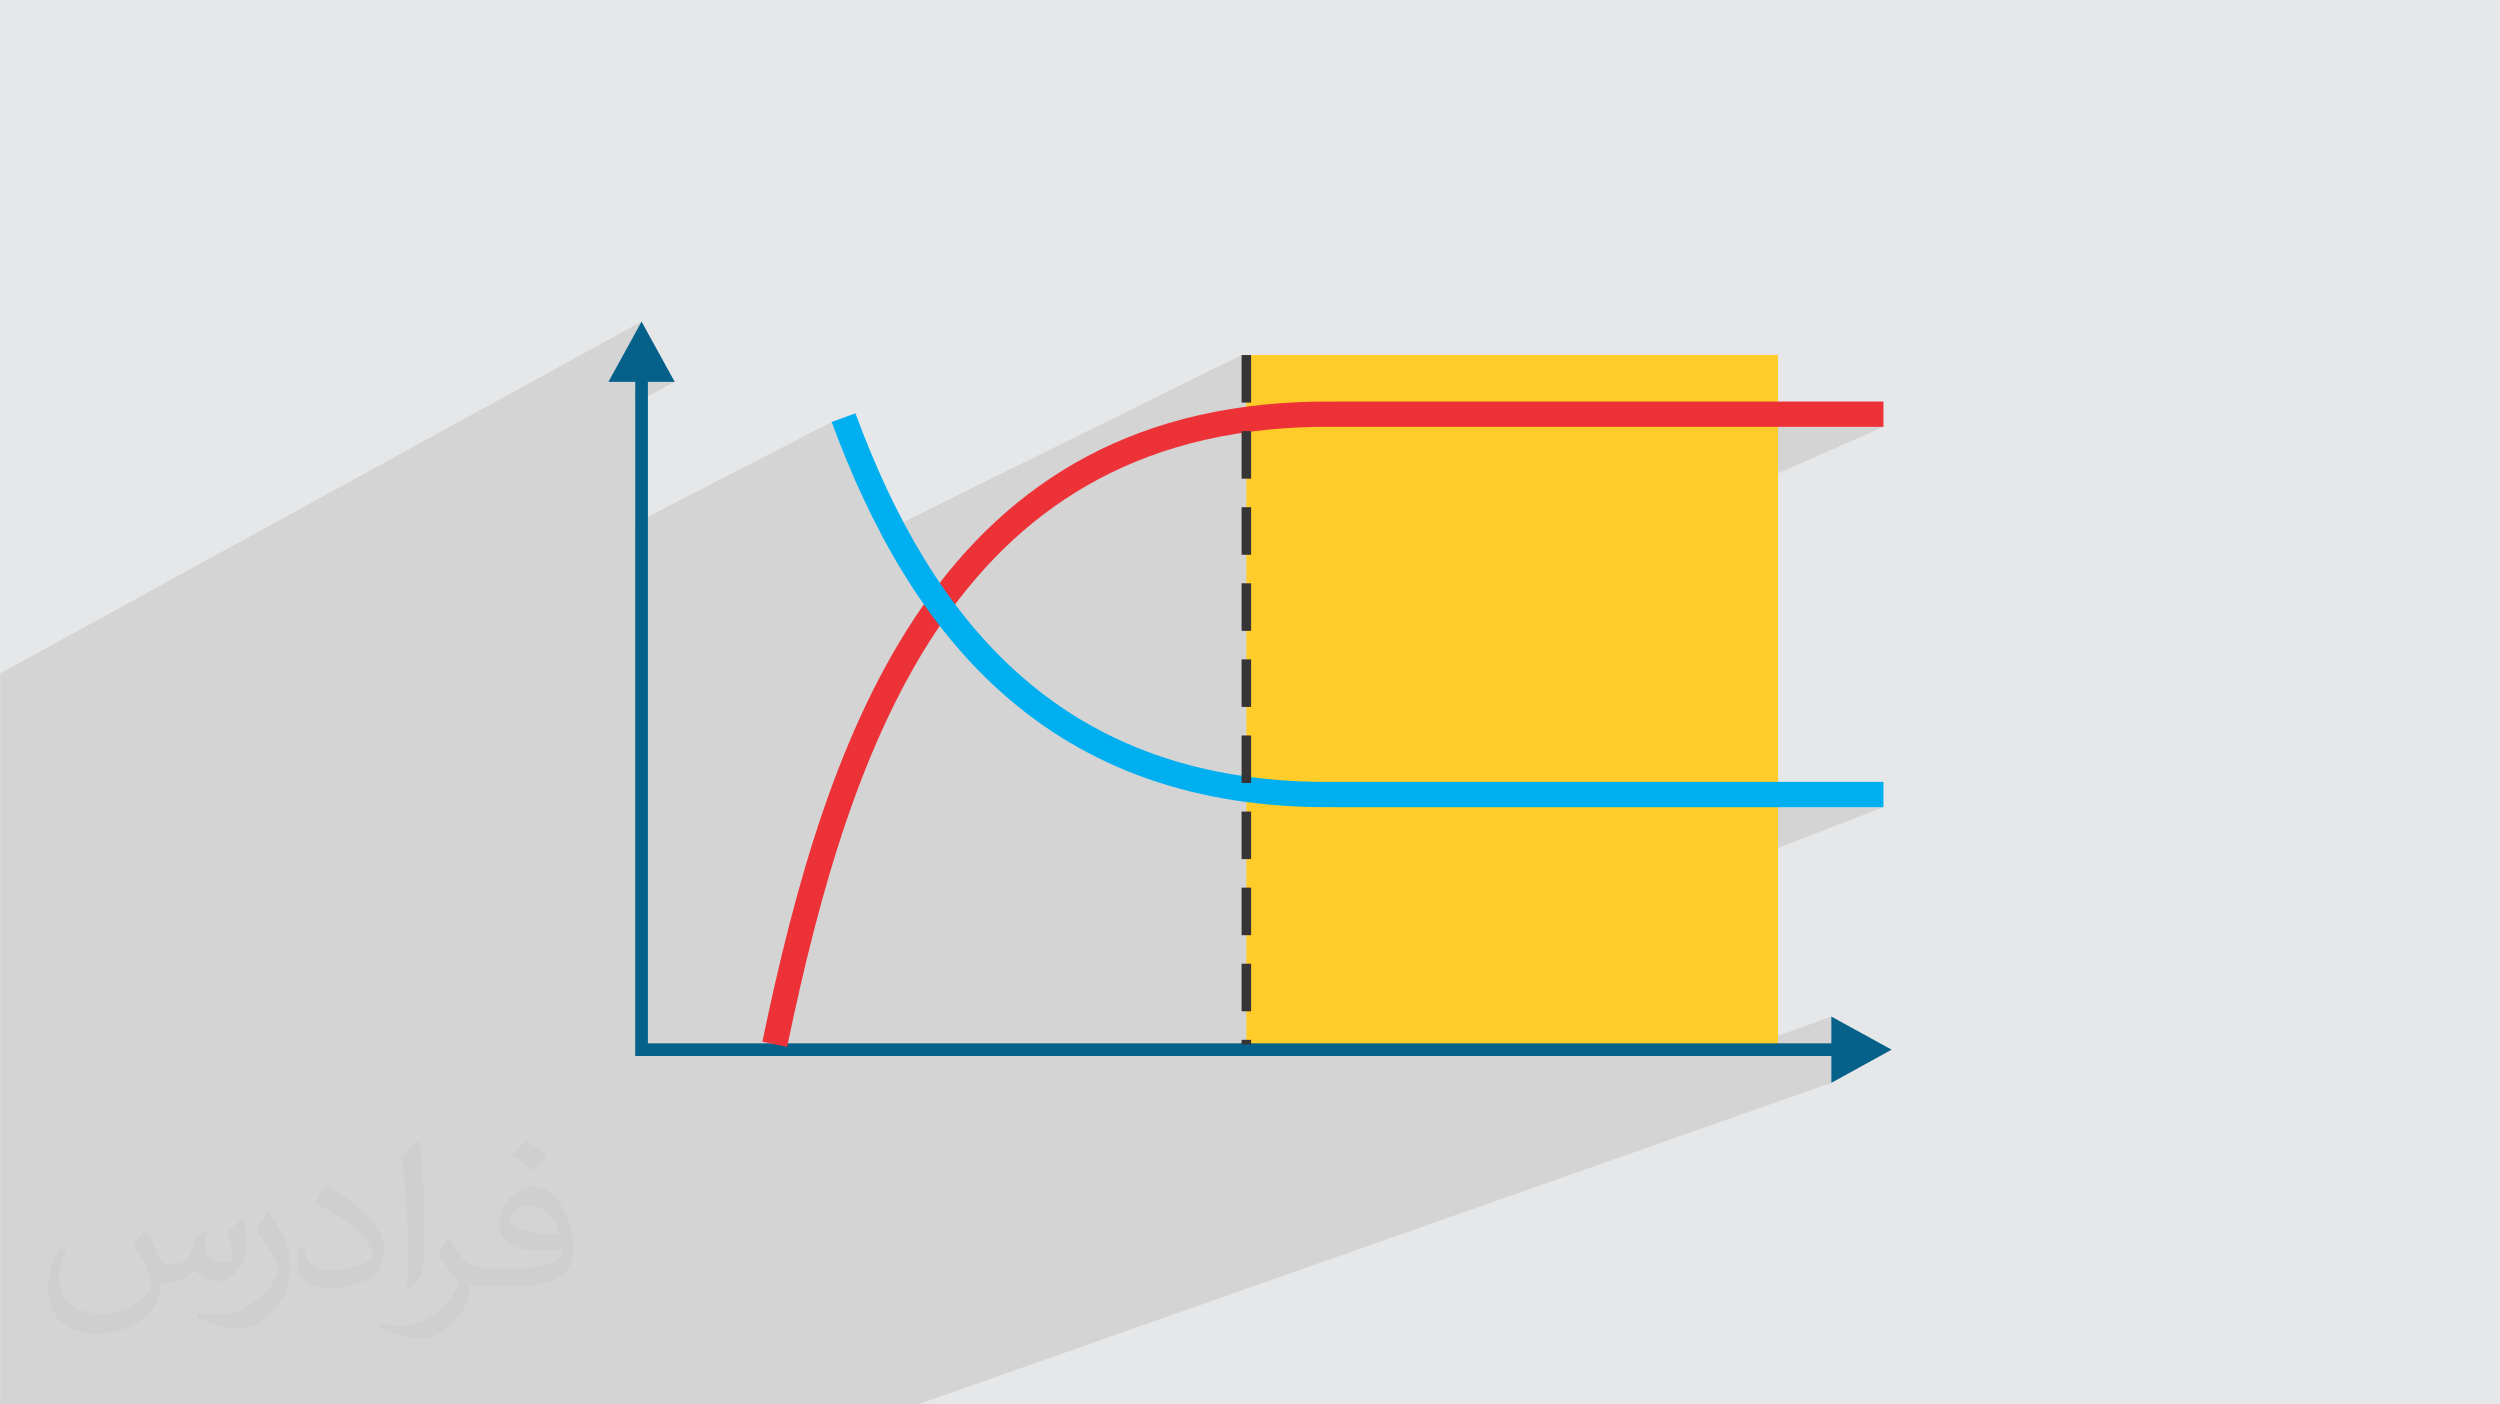
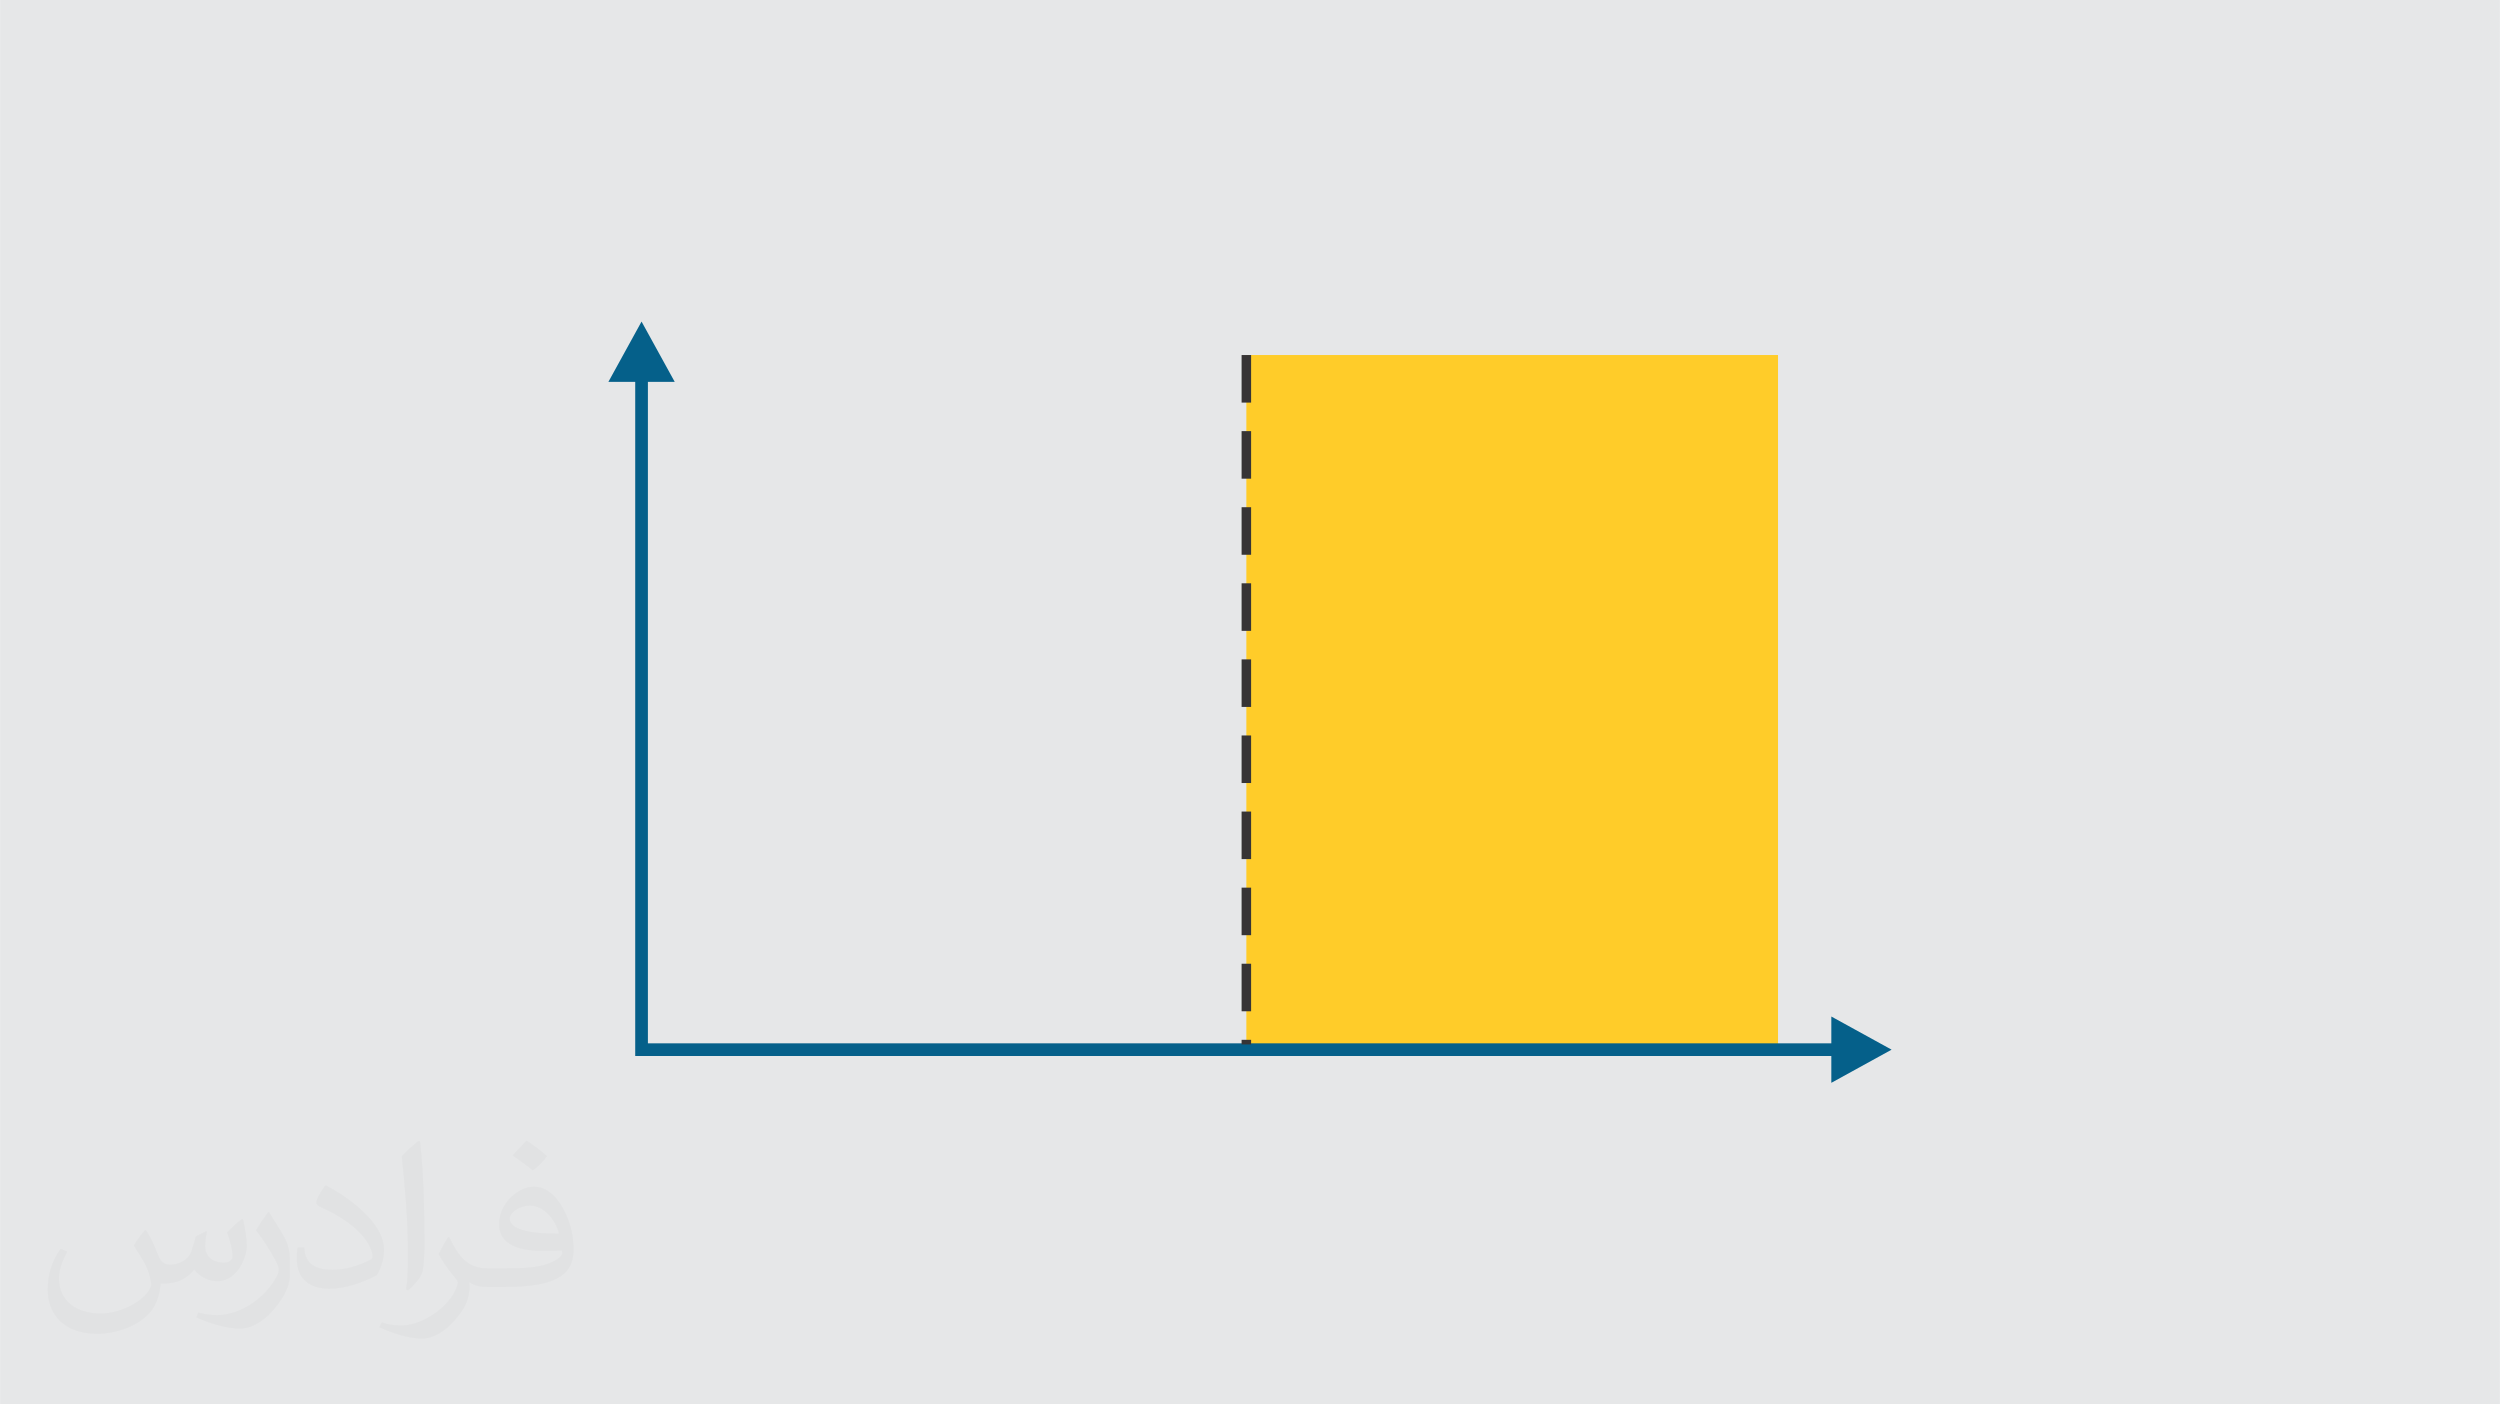
<svg xmlns="http://www.w3.org/2000/svg" xml:space="preserve" width="3.708in" height="2.083in" version="1.1" style="shape-rendering:geometricPrecision; text-rendering:geometricPrecision; image-rendering:optimizeQuality; fill-rule:evenodd; clip-rule:evenodd" viewBox="0 0 3702.73 2080.18">
  <defs>
    <style type="text/css">
   
    .fil3 {fill:#FFCC29}
    .fil0 {fill:#E6E7E8}
    .fil7 {fill:#373435;fill-rule:nonzero}
    .fil5 {fill:#ED3237;fill-rule:nonzero}
    .fil6 {fill:#00AFEF;fill-rule:nonzero}
    .fil4 {fill:#05608A;fill-rule:nonzero}
    .fil2 {fill:#373435;fill-opacity:0.031}
    .fil1 {fill:#373435;fill-opacity:0.102}
   
  </style>
  </defs>
  <g id="Layer_x0020_1">
    <polygon class="fil0" points="-0,0 3702.73,0 3702.73,2080.18 -0,2080.18 " />
-     <polygon class="fil1" points="-0,2027.75 -0,2024.41 -0,2024.36 -0,2017.42 -0,1994.34 -0,1994.33 -0,1982.73 -0,1965.56 -0,1953.31 -0,1896.18 -0,1891.2 -0,1861.91 -0,1856.88 -0,1799.68 -0,1770.52 -0,1765.36 -0,1712.82 -0,1708.16 -0,1679.13 -0,1673.84 -0,1616.64 -0,1587.74 -0,1582.31 -0,1577.11 -0,1573.32 -0,1573.21 -0,1551.19 -0,1543.3 -0,1543.24 -0,1525.12 -0,1498.96 -0,1496.35 -0,1490.79 -0,1464.14 -0,1436.41 -0,1433.59 -0,1260.01 -0,1100.69 -0,1081.72 -0,1072.68 -0,1053.46 -0,997.47 950.14,476.31 901.04,565.58 940.75,565.58 940.75,575.68 959.54,565.58 999.25,565.58 940.75,596.9 940.75,775.07 1231.73,625.08 1237.26,639.88 1242.91,654.59 1248.7,669.2 1254.62,683.71 1260.69,698.12 1266.89,712.41 1273.25,726.59 1279.75,740.64 1286.4,754.58 1293.22,768.38 1300.19,782.05 1304.25,789.78 1838.92,525.85 1838.92,529.32 1845.97,525.85 1845.97,596.29 1853.01,596.29 1845.97,599.71 1845.97,640.31 1852.93,639.28 1876.53,636.54 1892.49,635.17 1976.72,594.75 1976.72,594.82 1892.67,635.15 1900.69,634.46 1925.41,633.04 1950.7,632.3 1976.58,632.24 1976.72,632.31 2789.61,632.31 1846.92,1047.1 1853.01,1047.1 1845.97,1050.19 1845.97,1089.36 1853.01,1089.36 1853.01,1159.8 1845.97,1162.81 1845.97,1187.97 1863.23,1190.08 1881.37,1191.92 1894.24,1192.94 1976.72,1158.04 1976.58,1158.12 1894.27,1192.94 1899.82,1193.38 1918.58,1194.49 1937.65,1195.21 1957.03,1195.57 1976.72,1195.54 1976.72,1195.61 2789.61,1195.61 1882.8,1547.03 2597.9,1547.03 2712.42,1505.66 2712.42,1545.37 2659.87,1564.16 2712.42,1564.16 2712.42,1603.87 1359.41,2080.18 1261.96,2080.18 1216.57,2080.18 1152.64,2080.18 1122.07,2080.18 481.43,2080.18 475.37,2080.18 466.27,2080.18 454.17,2080.18 374.11,2080.18 362.15,2080.18 213.19,2080.18 137.96,2080.18 126.34,2080.18 -0,2080.18 -0,2074.25 -0,2044.7 -0,2039.93 -0,2037.51 " />
    <path class="fil2" d="M215.96 1821.93c7.07,10.71 11.65,21.01 16.13,32.45 3.33,6.66 5.09,18.93 20.7,18.93 4.57,0 11.13,-1.35 16.95,-4.57 6.55,-3.44 11.54,-8.64 14.15,-16.53l6.24 -21.01 15.19 -7.49 1.04 1.04c-2.08,7.91 -2.59,15.5 -2.59,21.43 0,17.57 15.19,24.23 27.25,24.23 7.07,0 13.42,-3.44 13.42,-9.89 0,-8.32 -3.53,-22.47 -8.12,-35.16 7.07,-7.07 14.15,-14.15 22.26,-19.87l1.25 0.63c3.53,14.98 5.51,29.75 5.51,39.63 0,9.67 -4.27,20.39 -7.8,27.36 -7.28,13.73 -20.18,24.65 -35.78,24.65 -11.85,0 -25.06,-5.93 -34.12,-16.95l-0.52 0c-8.53,10.61 -21.74,20.18 -42.86,20.18l-6.55 0c-1.04,13.94 -4.05,23.81 -8.64,32.66 -12.58,24.54 -49.92,41.92 -85.08,41.92 -48.89,0 -73.43,-28.19 -73.43,-65.73 0,-23.19 7.59,-44.72 19.24,-60.01l9.56 3.95c-7.28,13.94 -12.17,27.04 -12.17,39.94 0,35.16 28.61,51.9 61.58,51.9 30.58,0 68.44,-19.45 75.31,-42.02 -2.59,-24.65 -11.85,-36.19 -26,-58.66 4.27,-7.49 9.78,-14.98 16.64,-22.98l1.25 0 0 0 0 0 -0.01 -0.04zm563.83 -132.3c10.3,6.45 20.39,14.04 30.27,22.78 -5.51,7.8 -12.38,14.88 -20.91,21.12 -9.89,-8.01 -19.76,-14.88 -29.86,-22.16 6.86,-7.7 13.63,-15.08 20.49,-21.74l0 0 0 0 0 0 0 0 0 0 0.01 0zm5.3 96.11c-16.64,0 -30.27,10.92 -30.27,19.03 0,17.38 33.28,22.78 73.12,22.56 -4.99,-20.39 -22.47,-41.61 -42.86,-41.61l0 0.01zm-37.35 92.99c21.64,0 40.57,-0.63 55.02,-4.27 16.13,-4.05 29.75,-12.17 29.75,-17.78 0,-1.46 0,-3.22 -0.52,-4.68 -9.05,0.83 -19.45,0.83 -28.5,0.83 -29.33,0 -51.79,-6.66 -60.64,-23.09 -2.19,-4.57 -3.74,-9.67 -3.74,-15.5 0,-15.92 6.86,-31.41 18.93,-42.13 10.08,-8.84 21.22,-14.35 32.55,-14.35 20.49,0 36.81,16.44 48.26,42.34 6.24,14.15 10.5,30.47 10.5,51.07 0,13.73 -3.74,25.27 -12.27,33.8 -15.92,15.4 -45.24,21.22 -90.17,21.22l-20.39 0 0 0 -5.3 0c-11.13,0 -19.14,-1.98 -25.48,-6.86l-1.04 0c0.31,2.59 0.52,5.09 0.52,7.49 0,10.08 -3.33,22.98 -10.08,33.28 -19.97,29.64 -41.61,42.53 -60.33,42.53 -18.93,0 -42.13,-7.28 -63.03,-16.75l3.74 -7.28c6.76,2.81 16.13,4.68 29.02,4.68 33.8,0 78.21,-32.45 83.72,-64.17 -1.25,-2.59 -3.53,-6.03 -6.76,-9.67 -9.89,-11.75 -16.13,-21.53 -21.95,-31.82 4.99,-9.89 9.56,-17.78 13.83,-24.96l1.77 -0.21c14.46,29.44 27.56,46.28 56.78,46.28l4.57 0 0 0 21.22 0 0 0 0 0 0 0 0 0 0 0 0.04 0zm-146.45 31.1c2.5,-13.52 2.7,-28.7 2.7,-42.86l0 -21.01c0,-39.21 -4.99,-96.2 -9.05,-133.34 7.07,-7.59 16.95,-16.53 24.75,-22.56l2.29 0.63c5.3,46.7 6.55,100.79 6.55,150.81 0,13.11 -0.52,25.9 -1.77,35.26 -0.73,11.85 -7.59,20.8 -22.26,34.53l-3.22 -1.46zm-150.71 -61.89c0.73,18.41 9.78,32.87 41.4,32.87 19.66,0 36.3,-5.09 54.71,-13.83 3.33,-1.46 5.09,-3.44 5.09,-5.09 0,-11.54 -8.84,-26.83 -23.71,-40.77 -14.46,-13.11 -33.6,-24.65 -51.48,-32.35 -6.14,-2.59 -8.12,-5.3 -8.12,-7.91 0,-5.3 7.07,-16.44 12.9,-24.44l1.98 -0.21c20.49,10.71 43.38,26.63 60.33,44.3 15.4,16.33 24.96,32.87 24.96,50.86 0,13.31 -4.05,25.79 -10.61,37.44 -22.47,11.33 -46.39,19.97 -70.1,19.97 -28.81,0 -48.47,-13.52 -48.47,-45.24 0,-3.44 0,-8.73 1.25,-15.61l9.89 0 0 0 0 0 0 0 0 0 0 0 -0.01 0zm-52.11 -52.32l17.89 28.92c6.55,10.71 12.69,22.37 12.69,40.77l0 23.5c0,19.03 -12.17,39.42 -31.82,59.6 -15.4,13.63 -29.02,19.45 -41.61,19.45 -18.72,0 -40.15,-5.82 -64.9,-16.44l2.81 -7.28c7.8,2.08 16.84,3.84 27.98,3.84 35.58,-0.21 71.97,-26.21 88.61,-57.93 1.98,-3.64 2.7,-7.07 2.7,-9.47 0,-3.64 -1.98,-7.7 -3.53,-11.33 -9.05,-17.05 -19.14,-32.66 -30.27,-47.12 5.82,-9.16 11.65,-17.99 17.99,-26.73l1.46 0.21 0 0 0 0 0 0 0 0 0 0 -0.01 0z" />
    <g id="_1676724760944">
      <rect class="fil3" x="1845.96" y="525.85" width="787.49" height="1021.18" />
      <polygon class="fil4" points="2712.42,1505.66 2801.68,1554.76 2712.42,1603.87 2712.42,1564.16 940.75,1564.16 940.75,565.58 901.04,565.58 950.14,476.31 999.25,565.58 959.54,565.58 959.54,1545.37 2712.42,1545.37 " />
-       <path class="fil5" d="M2789.61 632.31l-812.88 0 -0.15 -0.07c-279.11,-3.13 -457.92,113.17 -578.43,285.58 -121.97,174.52 -185.4,407.23 -232.39,632.83l-36.68 -7.63c47.79,-229.5 112.62,-466.66 238.4,-646.62 127.23,-182.04 315.64,-304.83 609.24,-301.58l0 -0.07 812.88 0 0 37.57z" />
-       <path class="fil6" d="M2789.61 1195.61l-812.88 0 0 -0.07c-211.81,2.34 -369.06,-61.12 -488.18,-165.2 -118.56,-103.58 -198.59,-246.91 -256.81,-405.26l35.22 -12.91c56.28,153.08 133.14,291.18 246.24,390 112.51,98.29 261.67,158.21 463.39,155.95l0.15 -0.07 812.88 0 0 37.57z" />
      <path class="fil7" d="M1853.01 1547.03l0 -6.87 -14.09 0 0 6.87 14.09 0zm0 -49.13l-14.09 0 0 -70.44 14.09 0 0 70.44zm0 -112.7l-14.09 0 0 -70.44 14.09 0 0 70.44zm0 -112.7l-14.09 0 0 -70.44 14.09 0 0 70.44zm0 -112.7l-14.09 0 0 -70.44 14.09 0 0 70.44zm0 -112.7l-14.09 0 0 -70.44 14.09 0 0 70.44zm0 -112.7l-14.09 0 0 -70.44 14.09 0 0 70.44zm0 -112.7l-14.09 0 0 -70.44 14.09 0 0 70.44zm0 -112.7l-14.09 0 0 -70.44 14.09 0 0 70.44zm0 -112.7l-14.09 0 0 -70.44 14.09 0 0 70.44z" />
    </g>
  </g>
</svg>